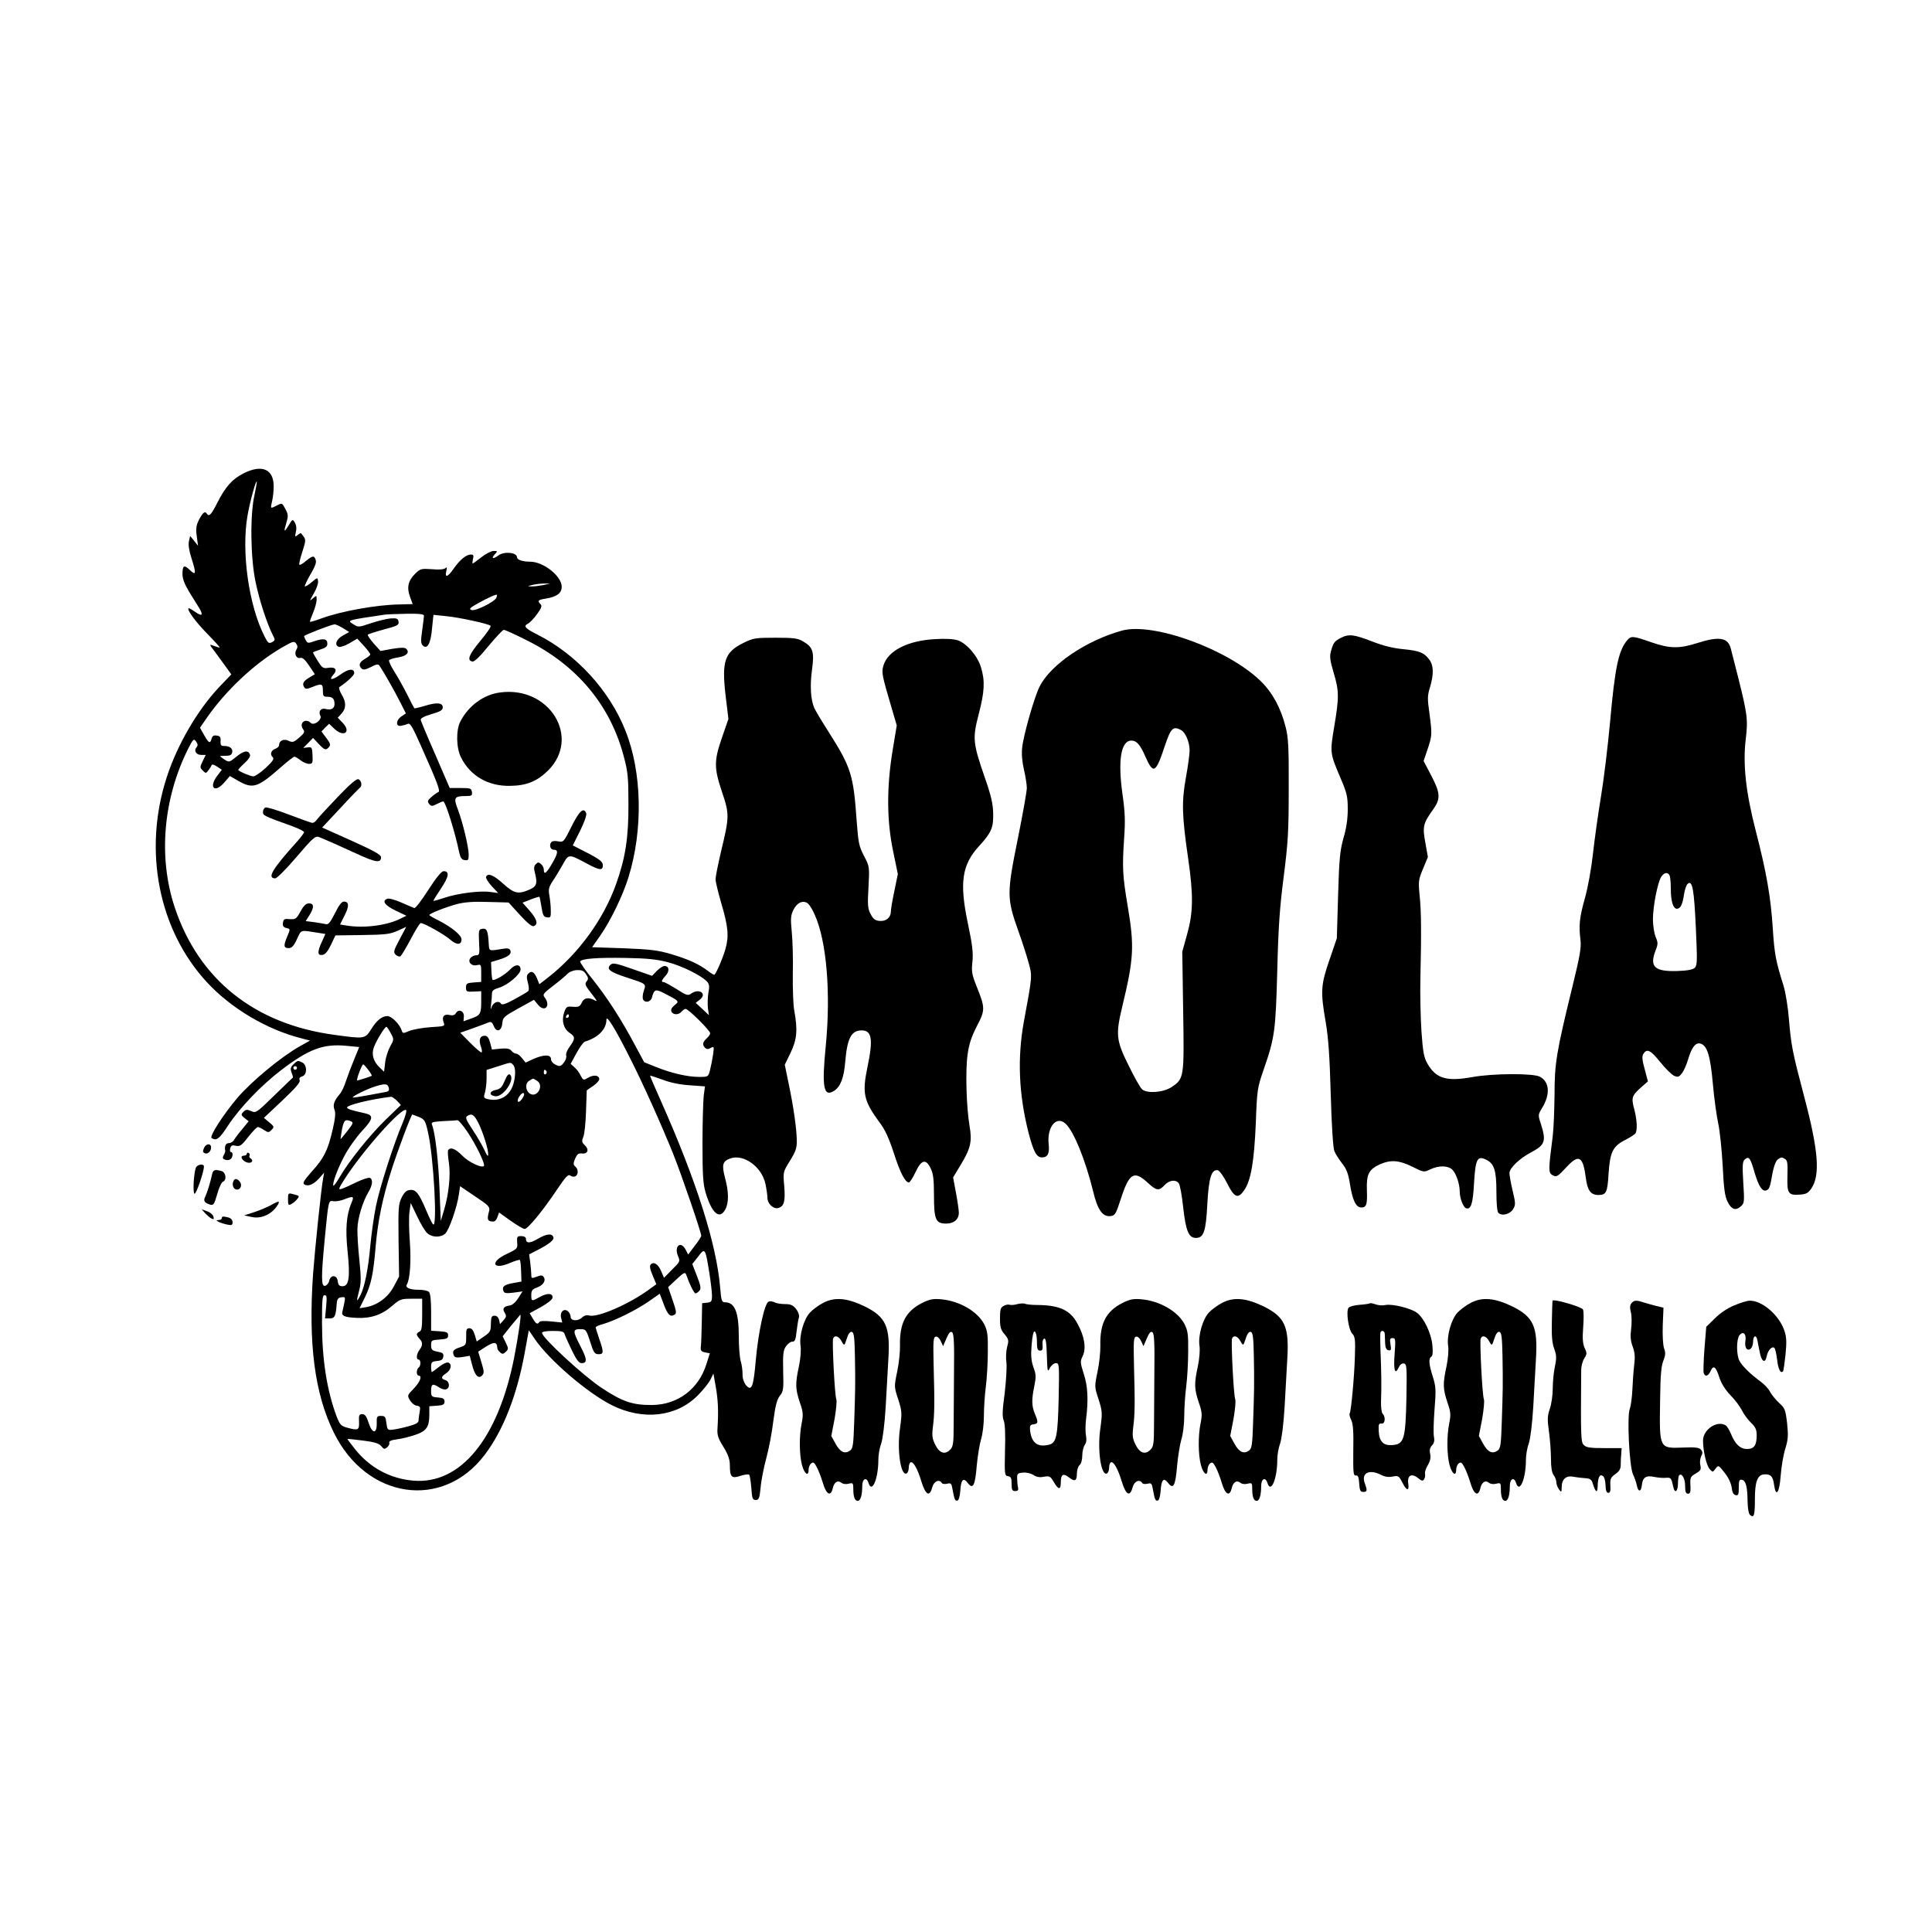
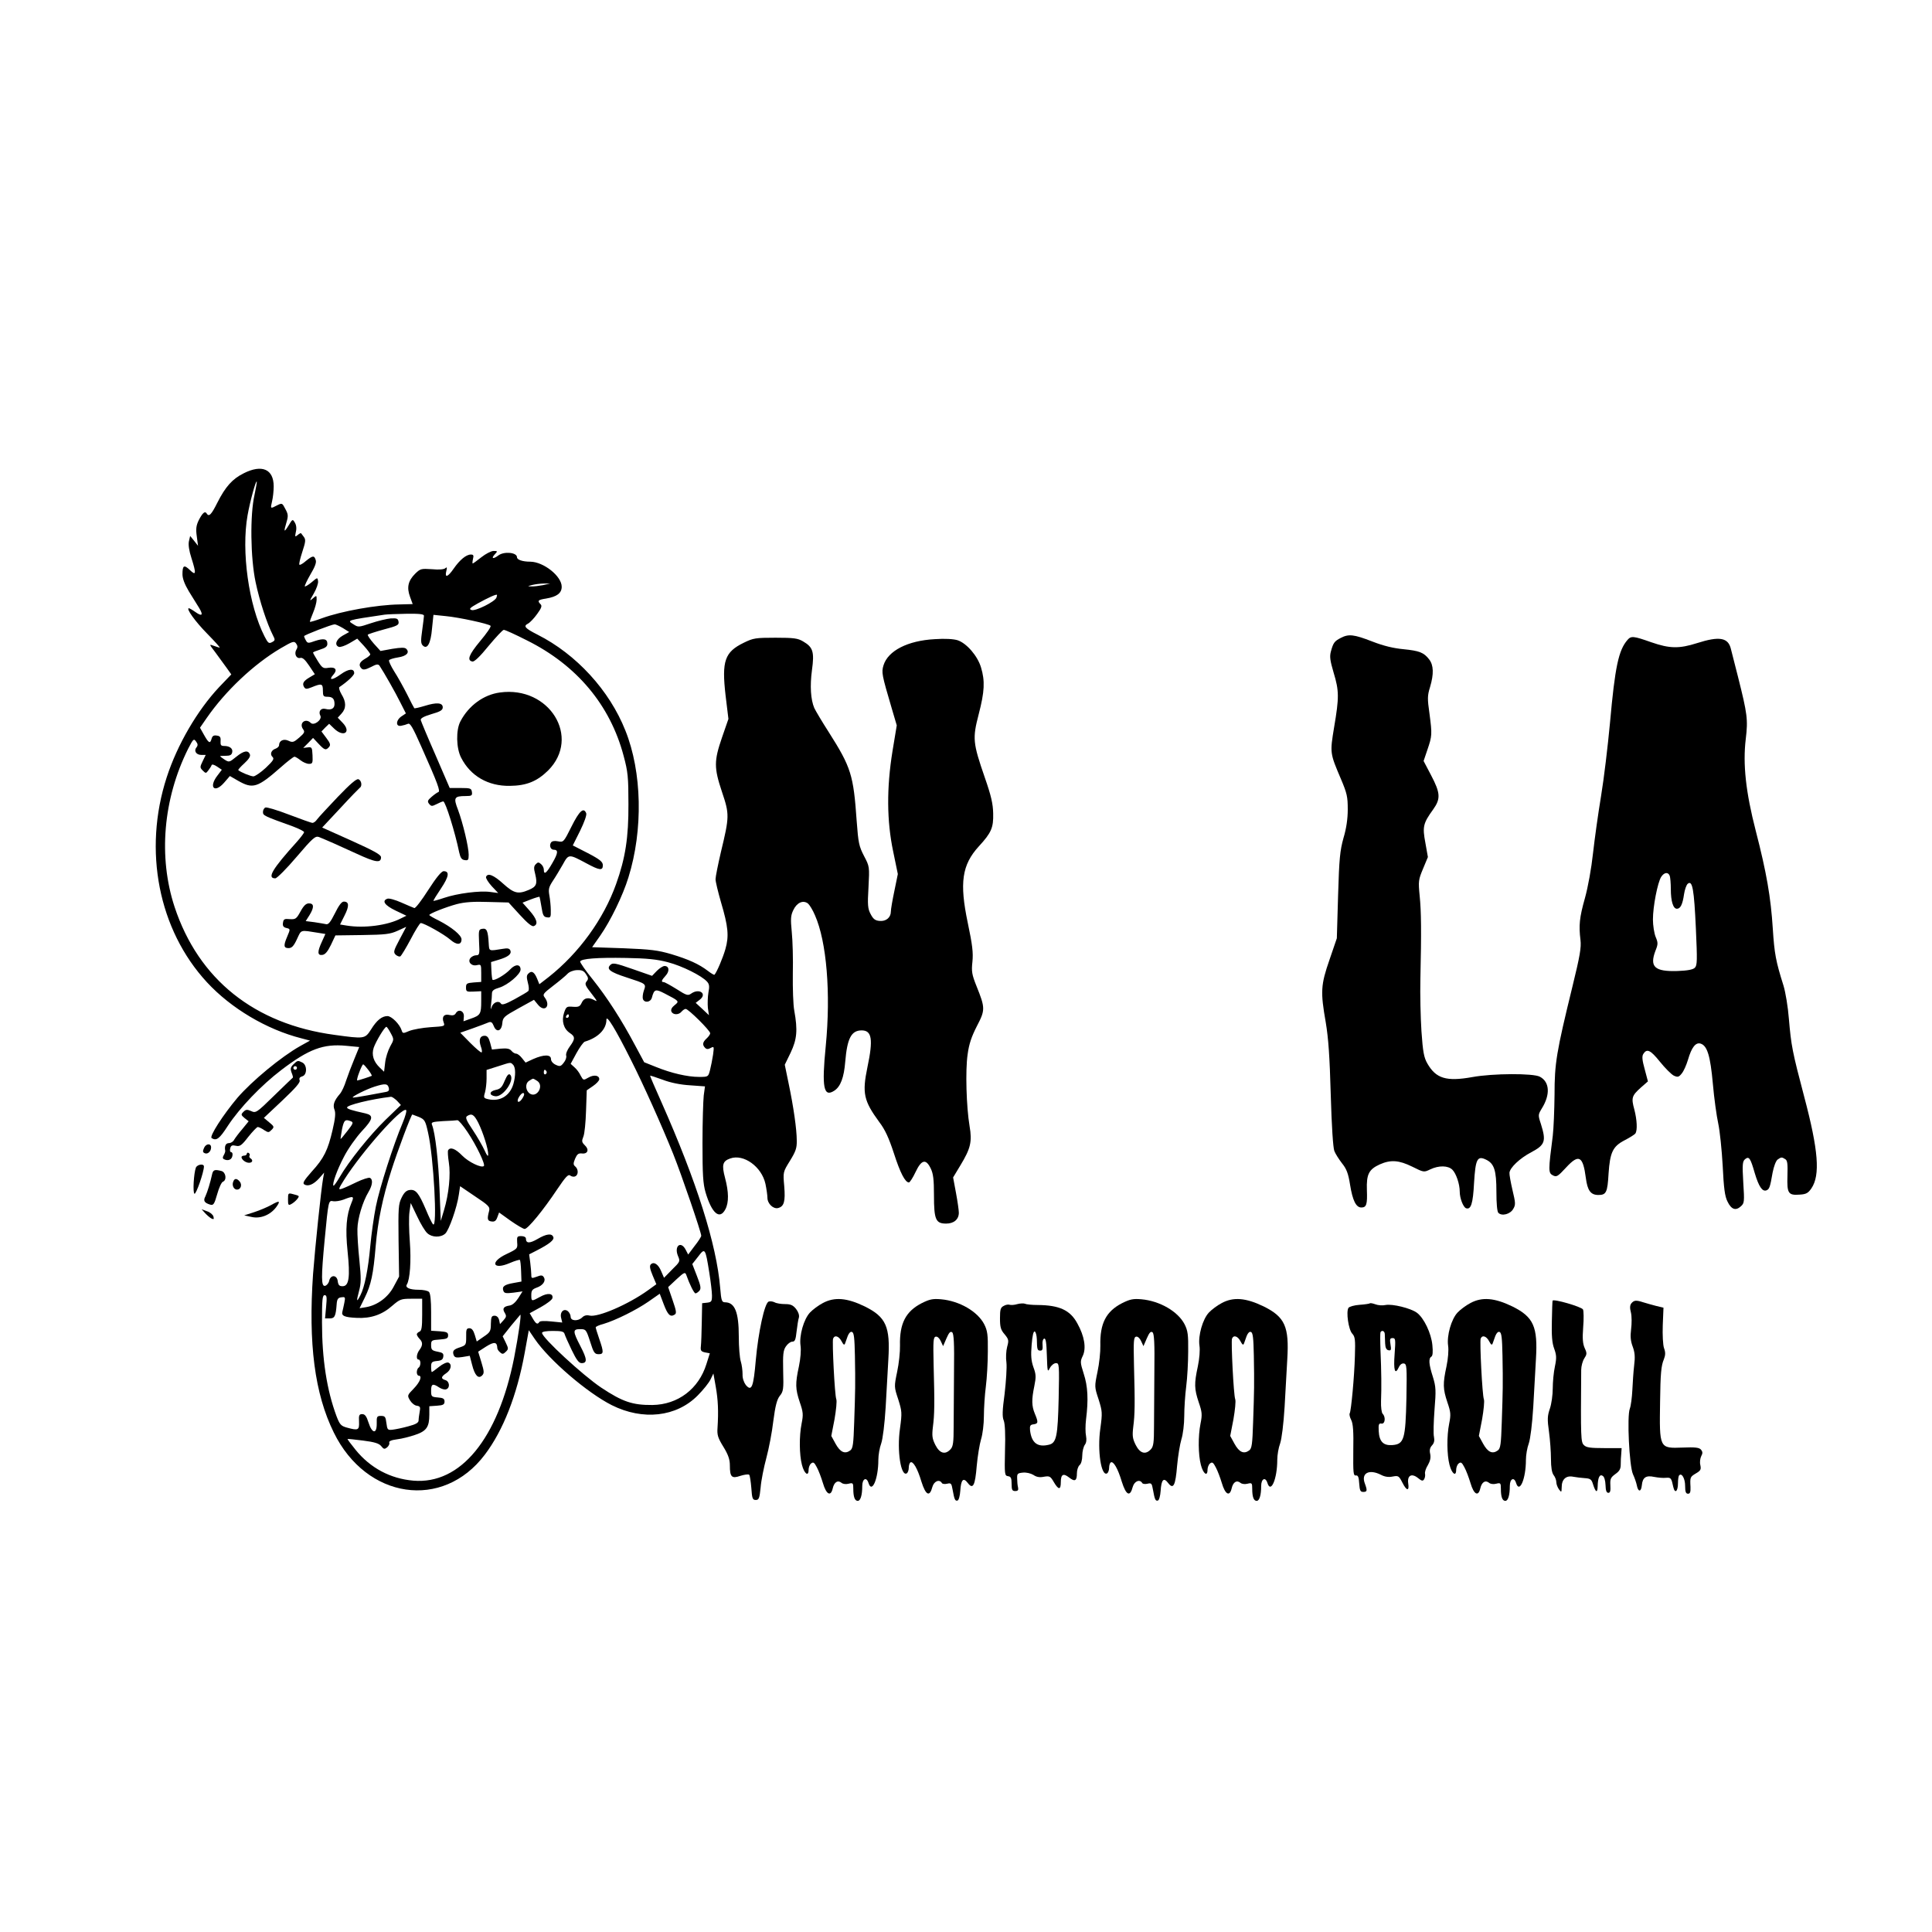
<svg xmlns="http://www.w3.org/2000/svg" version="1.0" width="1080pt" height="1080pt" viewBox="0 0 1080 1080" preserveAspectRatio="xMidYMid meet">
  <g transform="translate(0,1080) scale(0.1,-0.1)" fill="#000000" stroke="none">
    <path d="M1362 8154 c-63 -31 -102 -75 -147 -164 -34 -68 -47 -81 -60 -60 -9 15 -23 3 -44 -38 -14 -29 -17 -48 -11 -90 l7 -53 -22 28 -22 27 -7 -30 c-4 -19 1 -53 14 -93 28 -88 26 -101 -8 -68 -33 32 -42 27 -42 -23 0 -24 12 -56 36 -96 20 -32 46 -74 57 -92 25 -41 17 -50 -21 -23 -17 12 -33 21 -36 21 -18 0 35 -74 102 -142 42 -43 74 -78 70 -78 -4 0 -19 5 -33 10 -27 10 -27 10 9 -37 19 -27 48 -65 62 -85 l27 -38 -68 -71 c-122 -130 -234 -322 -293 -504 -133 -409 -46 -853 225 -1146 135 -146 334 -264 527 -313 l49 -13 -54 -30 c-107 -60 -271 -196 -352 -290 -80 -95 -158 -216 -144 -225 27 -17 44 -4 91 69 66 100 186 226 299 312 154 117 234 147 362 135 l73 -7 -27 -66 c-15 -36 -36 -91 -46 -121 -9 -30 -25 -64 -35 -75 -32 -37 -41 -62 -30 -89 7 -18 4 -49 -11 -113 -26 -112 -48 -158 -117 -233 -43 -49 -52 -64 -41 -71 21 -13 51 -1 83 34 l28 32 -6 -33 c-11 -62 -45 -388 -56 -534 -27 -389 9 -669 116 -886 183 -373 609 -435 844 -124 103 136 180 333 223 569 l23 127 34 -50 c81 -118 293 -300 430 -369 174 -87 361 -66 480 54 31 31 63 71 72 90 l16 33 13 -73 c13 -73 16 -138 10 -231 -3 -39 2 -56 33 -106 27 -44 36 -71 36 -103 0 -66 10 -76 59 -59 23 7 44 10 49 6 4 -4 9 -38 12 -74 4 -59 7 -67 25 -67 17 0 21 9 27 70 3 39 18 113 32 165 14 52 32 145 39 207 11 84 20 119 36 140 20 24 22 37 19 138 -2 93 0 116 15 138 10 15 26 27 36 27 15 0 19 11 24 57 4 32 9 67 13 78 3 13 -3 31 -16 48 -17 21 -30 27 -61 27 -22 0 -49 4 -59 10 -10 5 -25 7 -33 4 -23 -8 -58 -171 -72 -327 -13 -151 -23 -178 -56 -139 -11 15 -19 38 -18 60 0 21 -4 53 -10 72 -6 19 -11 81 -11 138 0 137 -22 191 -76 192 -19 0 -22 8 -28 80 -20 244 -132 596 -329 1040 -36 80 -64 146 -63 147 1 1 33 -9 71 -23 44 -17 101 -28 153 -31 l83 -6 -7 -51 c-3 -28 -7 -148 -7 -266 0 -176 3 -226 17 -275 35 -118 79 -156 111 -95 20 38 19 97 -2 176 -19 72 -14 93 29 108 75 27 176 -46 197 -142 6 -29 11 -64 11 -77 0 -34 33 -65 60 -58 33 9 41 36 34 122 -7 79 -7 79 32 142 32 52 39 71 38 113 0 63 -18 189 -46 322 l-21 102 33 68 c35 74 40 125 20 235 -6 31 -9 124 -8 205 2 82 -1 188 -6 235 -7 73 -6 91 9 122 20 42 55 57 82 36 9 -8 27 -37 39 -66 65 -147 89 -435 60 -731 -23 -232 -12 -288 48 -249 35 23 54 74 61 162 11 131 34 175 92 175 57 0 65 -50 32 -206 -30 -145 -21 -187 66 -306 33 -43 54 -90 82 -175 35 -109 63 -163 84 -163 5 0 22 26 37 58 33 70 58 76 85 20 14 -29 18 -61 18 -150 0 -136 10 -158 68 -158 43 0 71 23 71 61 0 13 -7 63 -16 111 l-16 86 41 68 c57 94 66 132 51 219 -18 108 -24 311 -11 400 8 60 22 100 52 159 47 90 47 101 -2 223 -26 65 -29 82 -23 137 5 50 0 94 -26 217 -47 224 -33 324 62 428 70 76 82 104 80 184 -1 53 -11 98 -47 201 -67 194 -69 218 -34 353 33 127 36 186 13 262 -19 64 -80 135 -131 152 -23 7 -70 10 -127 6 -152 -8 -262 -65 -287 -146 -12 -40 -10 -51 46 -241 l28 -95 -24 -145 c-33 -205 -32 -389 4 -560 l26 -126 -19 -93 c-11 -52 -20 -104 -20 -117 0 -33 -27 -56 -64 -52 -24 2 -35 11 -49 38 -16 30 -18 51 -12 150 6 115 6 116 -25 175 -28 54 -32 73 -41 195 -18 258 -31 300 -156 497 -38 59 -74 120 -81 135 -20 47 -25 123 -13 212 14 102 6 128 -49 160 -30 18 -52 21 -155 21 -111 0 -124 -2 -177 -28 -107 -52 -124 -102 -102 -294 l16 -132 -36 -104 c-45 -131 -45 -169 0 -304 42 -125 42 -137 -6 -336 -16 -69 -30 -138 -30 -152 0 -14 14 -71 30 -127 41 -138 46 -191 25 -264 -14 -49 -48 -129 -61 -143 -2 -2 -18 7 -36 21 -51 39 -109 65 -205 94 -75 22 -115 27 -265 33 l-178 6 45 64 c58 83 127 225 158 326 83 266 76 590 -17 821 -89 225 -275 427 -491 536 -71 36 -81 48 -53 62 11 6 34 30 51 54 24 33 28 45 19 54 -20 20 -14 25 31 32 60 10 87 30 87 66 0 59 -101 139 -175 140 -45 0 -75 11 -75 25 0 27 -72 34 -104 10 -29 -22 -42 -18 -21 5 18 19 17 20 -6 20 -13 0 -44 -16 -68 -35 -24 -19 -46 -35 -48 -35 -3 0 -2 11 1 25 5 20 3 25 -12 25 -26 0 -62 -30 -96 -79 -33 -48 -51 -53 -41 -13 5 20 4 24 -5 16 -7 -7 -35 -10 -75 -6 -61 4 -65 3 -94 -25 -40 -40 -48 -77 -29 -129 l15 -41 -76 -2 c-125 -2 -321 -37 -431 -77 -35 -13 -66 -22 -67 -20 -2 2 6 24 17 50 11 26 20 59 20 73 0 26 0 26 -22 7 -19 -17 -18 -13 6 28 15 26 26 57 24 69 -3 22 -3 22 -36 -6 -18 -15 -35 -25 -38 -23 -2 3 12 33 31 66 25 42 35 67 30 81 -8 27 -17 26 -55 -5 -17 -15 -33 -24 -36 -21 -4 3 4 35 16 72 18 55 20 68 9 83 -7 9 -15 19 -16 21 -1 2 -10 -2 -19 -10 -15 -12 -16 -11 -10 18 5 20 2 39 -6 52 -12 20 -13 20 -35 -17 -26 -42 -28 -37 -11 20 10 34 9 44 -7 73 -17 33 -18 34 -46 20 -38 -20 -38 -20 -28 23 5 20 9 58 9 83 0 96 -65 125 -168 73z m61 -119 c-26 -113 -23 -354 6 -490 22 -105 64 -232 96 -295 14 -27 14 -30 -5 -40 -17 -9 -22 -5 -41 32 -89 174 -131 477 -95 678 14 79 46 194 51 188 2 -2 -4 -35 -12 -73z m1612 -506 c-22 -4 -51 -8 -65 -7 -23 0 -22 1 5 8 17 4 46 8 65 8 l35 0 -40 -9z m-260 -70 c-9 -23 -118 -77 -139 -69 -16 5 -10 12 35 37 58 32 102 52 107 48 1 -1 0 -8 -3 -16z m-405 -101 c0 -7 -5 -44 -10 -82 -8 -56 -8 -73 3 -84 25 -25 45 10 52 94 l8 77 68 -7 c75 -7 240 -43 251 -54 5 -5 -22 -43 -58 -86 -64 -77 -75 -108 -43 -114 11 -2 44 30 90 87 41 49 79 90 85 90 6 1 65 -26 130 -59 279 -139 465 -362 540 -645 24 -89 27 -119 27 -270 1 -186 -17 -302 -69 -447 -70 -196 -207 -385 -376 -519 l-53 -41 -12 30 c-16 39 -31 48 -49 30 -11 -10 -11 -21 -3 -52 6 -21 7 -42 2 -46 -4 -5 -39 -25 -77 -46 -50 -27 -70 -34 -76 -24 -12 19 -43 7 -52 -20 -5 -18 -6 -13 -3 15 3 22 5 49 5 61 0 16 10 24 41 33 47 14 119 75 119 101 0 31 -29 32 -58 1 -28 -30 -90 -66 -99 -58 -2 3 -5 26 -6 52 l-2 47 43 13 c53 16 73 32 65 52 -5 11 -15 14 -42 9 -80 -13 -76 -14 -79 29 -4 72 -11 87 -35 83 -21 -3 -22 -7 -19 -75 4 -67 2 -73 -16 -73 -11 0 -25 -7 -32 -15 -18 -22 6 -48 37 -40 22 5 23 3 23 -44 l0 -50 -42 -3 c-38 -3 -43 -6 -43 -28 0 -23 3 -25 43 -23 l42 2 0 -57 c0 -70 -5 -78 -57 -96 l-42 -15 2 27 c2 31 -30 44 -45 18 -6 -11 -17 -14 -35 -10 -30 8 -45 -10 -33 -41 8 -22 6 -22 -73 -27 -45 -3 -99 -13 -119 -21 -35 -15 -37 -15 -43 4 -11 34 -56 79 -79 79 -31 0 -60 -23 -92 -75 -34 -53 -37 -53 -204 -30 -447 60 -760 310 -894 715 -92 279 -64 605 76 885 28 54 31 58 44 40 10 -13 11 -22 3 -32 -17 -19 -3 -43 26 -43 l25 0 -17 -35 c-16 -33 -16 -36 1 -53 16 -16 18 -16 31 2 8 10 16 23 18 29 2 6 15 2 30 -8 l27 -18 -25 -33 c-50 -65 -16 -101 38 -39 l32 37 45 -26 c84 -48 109 -40 241 76 36 32 70 58 75 58 5 0 20 -9 34 -20 14 -11 35 -20 47 -20 20 0 22 4 20 48 -2 44 -4 47 -27 44 l-25 -3 28 28 27 28 31 -33 c34 -36 41 -38 59 -17 9 11 6 21 -16 50 l-27 36 21 22 22 21 28 -27 c53 -51 98 -20 47 33 l-27 28 21 23 c27 29 27 65 0 108 -11 19 -16 37 -12 40 46 31 83 66 83 78 0 28 -32 25 -76 -7 -47 -34 -70 -34 -40 -1 24 27 11 44 -28 38 -29 -5 -35 -1 -59 37 -15 24 -27 45 -27 48 0 3 18 10 40 17 29 9 40 17 40 32 0 28 -20 32 -69 16 -38 -14 -42 -13 -51 3 -6 10 -10 21 -10 24 0 6 155 66 171 66 6 0 27 -10 46 -21 l35 -22 -36 -20 c-37 -21 -48 -53 -22 -63 8 -3 35 6 59 20 l44 26 37 -40 c20 -22 36 -44 36 -48 0 -4 -13 -16 -30 -25 -32 -19 -37 -36 -19 -54 9 -9 22 -7 52 8 32 17 41 18 49 7 24 -36 89 -150 116 -205 l31 -61 -24 -16 c-33 -22 -34 -60 -2 -53 12 2 29 7 38 11 12 5 27 -21 73 -125 95 -213 109 -253 96 -257 -6 -2 -23 -14 -38 -27 -22 -19 -24 -25 -13 -39 12 -14 16 -14 42 -1 15 8 32 15 37 15 12 0 66 -172 89 -285 7 -31 14 -41 31 -43 19 -3 22 1 22 30 0 42 -32 177 -60 252 -26 67 -21 76 43 76 34 0 38 3 35 23 -3 20 -8 22 -63 22 l-61 0 -79 183 c-44 100 -81 189 -83 197 -2 9 16 20 60 33 49 14 63 22 63 38 0 26 -34 29 -101 8 -30 -9 -56 -15 -58 -13 -2 2 -21 38 -41 79 -21 41 -53 99 -72 128 -18 29 -31 57 -28 61 2 5 25 12 50 16 47 7 67 27 46 48 -8 8 -28 8 -78 0 l-66 -12 -38 42 c-20 23 -35 45 -33 49 2 3 42 16 89 29 76 20 86 25 83 43 -3 18 -9 21 -44 19 -22 -2 -72 -14 -111 -27 -68 -23 -71 -23 -97 -6 -37 23 -42 22 174 54 14 2 69 4 123 5 72 1 97 -2 97 -11z m-713 -189 c-14 -23 -1 -52 21 -47 13 4 27 -9 50 -43 l32 -48 -30 -18 c-34 -20 -42 -34 -30 -54 8 -12 14 -12 42 -1 56 23 63 21 63 -18 0 -31 3 -35 25 -35 29 0 40 -11 40 -41 0 -25 -19 -35 -50 -27 -26 7 -42 -14 -29 -38 11 -22 -36 -58 -54 -40 -29 29 -67 -1 -43 -35 11 -15 9 -21 -21 -47 -30 -26 -37 -29 -60 -18 -27 13 -53 1 -53 -25 0 -7 -9 -15 -19 -19 -25 -8 -34 -32 -17 -47 10 -10 3 -21 -38 -60 -28 -26 -59 -47 -69 -48 -15 0 -72 23 -85 35 -2 2 13 19 34 38 25 23 35 39 31 50 -10 25 -34 21 -77 -14 -38 -31 -40 -31 -65 -15 -14 9 -25 18 -25 19 0 1 15 2 32 2 24 0 33 5 36 19 5 21 -13 36 -45 36 -18 0 -21 5 -20 27 2 22 -3 29 -21 31 -17 3 -25 -2 -29 -17 -8 -30 -16 -26 -42 20 l-23 41 38 55 c104 150 262 300 413 389 67 39 75 42 86 27 9 -12 10 -22 2 -34z m2077 -1748 c80 -21 188 -75 218 -108 13 -14 15 -27 8 -62 -4 -24 -5 -62 -3 -85 l6 -41 -37 35 -37 34 22 17 c44 33 -1 67 -47 35 -18 -13 -26 -11 -82 25 -34 21 -66 39 -72 39 -16 0 -12 11 11 36 23 25 20 54 -6 54 -9 0 -28 -12 -43 -27 l-27 -28 -109 38 c-97 34 -111 36 -124 23 -24 -23 -2 -40 91 -70 110 -36 110 -35 96 -74 -6 -18 -8 -39 -5 -47 9 -23 43 -18 50 8 13 48 20 50 72 23 81 -42 83 -43 55 -65 -15 -12 -22 -24 -18 -35 8 -20 41 -21 57 -1 7 8 17 15 23 15 15 0 137 -121 137 -136 0 -6 -9 -19 -20 -29 -23 -21 -25 -36 -8 -53 8 -8 17 -8 31 0 19 10 19 8 13 -38 -4 -27 -12 -66 -17 -86 -10 -38 -10 -38 -62 -38 -64 0 -155 21 -241 56 l-65 26 -50 93 c-78 147 -158 270 -237 369 -41 50 -72 96 -71 101 6 16 93 23 257 20 118 -2 174 -8 234 -24z m-458 -67 c13 -19 14 -27 4 -39 -13 -16 -10 -23 34 -79 25 -32 26 -37 9 -27 -34 18 -59 13 -71 -14 -10 -22 -18 -25 -49 -23 -35 3 -38 1 -50 -34 -15 -46 -2 -90 33 -113 30 -20 30 -33 -1 -75 -14 -19 -23 -41 -20 -51 3 -9 -3 -27 -14 -40 -16 -21 -22 -22 -45 -11 -15 7 -26 20 -26 32 0 26 -40 26 -99 0 l-43 -20 -20 25 c-11 14 -25 25 -33 25 -7 0 -19 7 -26 16 -10 12 -25 15 -61 12 l-48 -5 -10 38 c-8 29 -16 39 -31 39 -26 0 -34 -22 -21 -60 6 -16 8 -31 4 -33 -4 -2 -32 22 -63 53 l-56 57 71 25 c39 14 79 29 88 33 13 5 20 0 28 -20 15 -39 44 -30 48 15 3 33 9 38 90 83 l87 48 22 -27 c37 -46 74 -8 38 40 -13 17 -9 22 48 66 34 26 70 56 79 66 10 11 32 20 53 21 28 1 39 -4 51 -23z m-96 -234 c0 -5 -5 -10 -11 -10 -5 0 -7 5 -4 10 3 6 8 10 11 10 2 0 4 -4 4 -10z m346 -243 c70 -138 173 -368 237 -527 47 -117 157 -439 157 -458 0 -5 -16 -31 -37 -57 l-36 -48 -14 27 c-27 52 -66 21 -43 -35 13 -30 12 -32 -33 -76 l-45 -46 -16 37 c-16 39 -41 55 -58 38 -8 -8 -5 -25 10 -61 l21 -50 -47 -34 c-110 -79 -281 -153 -327 -141 -16 4 -30 0 -40 -10 -23 -23 -65 -21 -65 3 0 10 -7 24 -15 31 -23 19 -47 -5 -38 -38 l6 -25 -61 6 c-36 4 -64 3 -67 -3 -10 -16 -19 -11 -37 20 l-17 29 62 34 c34 19 63 41 65 50 6 28 -27 31 -68 8 -49 -27 -50 -27 -50 10 0 24 5 32 30 41 35 12 53 38 40 58 -7 12 -15 13 -40 3 -28 -10 -30 -10 -30 11 0 13 -3 44 -6 69 l-6 45 43 22 c70 36 99 59 92 75 -8 22 -39 18 -88 -11 -45 -26 -65 -25 -65 2 0 8 -10 14 -26 14 -23 0 -25 -3 -23 -35 3 -34 2 -36 -59 -65 -96 -45 -78 -92 19 -50 28 12 53 19 55 17 3 -3 6 -31 7 -63 l2 -58 -44 -8 c-52 -9 -66 -20 -57 -44 5 -14 15 -15 57 -10 l50 7 -24 -38 c-15 -23 -33 -39 -48 -41 -34 -5 -42 -17 -28 -40 11 -18 10 -24 -6 -42 l-20 -22 -5 24 c-4 14 -13 23 -25 23 -17 0 -20 -7 -21 -45 0 -41 -4 -48 -40 -72 l-39 -27 -11 37 c-8 26 -17 37 -30 37 -16 0 -19 -7 -18 -47 0 -45 -1 -48 -33 -59 -38 -12 -45 -21 -37 -44 6 -14 15 -16 48 -11 l42 7 13 -50 c15 -60 35 -81 56 -60 12 12 12 22 -4 74 l-18 59 45 29 c45 28 61 26 62 -9 0 -6 7 -17 16 -24 12 -11 18 -10 31 3 16 15 16 19 0 52 l-17 35 46 58 c26 31 49 59 52 62 8 9 -9 -111 -34 -240 -90 -454 -300 -709 -563 -687 -129 11 -241 71 -323 172 -26 32 -47 60 -45 61 1 1 40 -3 87 -9 64 -8 89 -16 101 -31 14 -18 19 -18 33 -7 9 8 15 20 12 26 -3 9 12 15 43 19 27 3 73 15 102 25 63 21 79 44 79 113 l0 47 43 3 c34 2 42 7 42 23 0 16 -8 21 -37 23 -36 3 -38 5 -38 38 0 38 9 42 45 18 14 -9 32 -14 40 -10 22 8 18 44 -5 51 -27 8 -25 19 5 39 27 18 33 51 11 59 -8 3 -31 -7 -52 -24 -20 -16 -38 -29 -40 -29 -2 0 -4 13 -4 29 0 26 4 30 33 33 24 2 33 8 35 24 3 18 -4 23 -32 28 -31 6 -36 11 -36 36 0 27 2 29 48 32 39 3 47 6 47 23 0 17 -8 20 -47 23 l-48 3 0 103 c0 66 -4 106 -12 114 -7 7 -32 12 -57 12 -51 0 -77 12 -67 29 18 28 25 133 17 240 -5 64 -6 139 -2 166 l7 50 36 -75 c19 -41 45 -84 57 -94 26 -24 75 -25 100 -2 21 19 66 147 76 218 l7 47 84 -57 c77 -51 84 -59 78 -82 -12 -45 -9 -55 13 -58 17 -3 26 3 33 23 l10 27 64 -46 c36 -25 71 -46 79 -46 18 0 104 105 182 222 46 68 61 85 72 77 7 -6 20 -9 28 -5 19 7 19 40 1 55 -12 10 -12 17 -1 44 11 25 18 31 38 29 33 -4 42 22 16 46 -17 17 -18 23 -8 48 7 16 13 81 15 144 l4 115 35 24 c19 13 35 30 35 38 0 22 -30 27 -61 9 -28 -16 -28 -16 -43 11 -7 16 -23 37 -35 47 l-21 19 32 59 c18 33 39 62 47 65 74 22 121 69 121 123 0 30 51 -53 136 -223z m-1342 148 c19 -35 19 -36 -3 -75 -12 -22 -25 -62 -28 -90 l-6 -51 -23 22 c-36 34 -48 72 -35 112 12 35 61 117 71 117 3 0 14 -16 24 -35z m684 -177 c15 -15 15 -61 2 -107 -19 -66 -74 -100 -139 -86 -27 6 -29 8 -20 38 5 18 9 53 9 79 l0 47 63 20 c75 24 70 24 85 9z m-809 -29 c13 -17 21 -31 19 -33 -7 -4 -75 -26 -81 -26 -3 0 1 20 11 45 9 25 19 45 22 45 4 0 16 -14 29 -31z m996 -8 c3 -5 1 -12 -5 -16 -5 -3 -10 1 -10 9 0 18 6 21 15 7z m-51 -54 c38 -27 -2 -95 -41 -71 -25 16 -29 55 -7 71 10 7 21 13 24 13 3 0 14 -6 24 -13z m-831 -37 c4 -15 0 -21 -16 -24 -12 -2 -58 -11 -102 -19 -44 -8 -82 -14 -83 -12 -6 5 78 47 123 61 57 18 72 17 78 -6z m757 -38 c0 -5 -6 -17 -14 -28 -19 -25 -31 -12 -14 15 13 21 28 28 28 13z m-711 -35 l22 -24 -87 -84 c-86 -84 -204 -230 -257 -322 -16 -27 -30 -47 -33 -45 -8 9 20 88 59 162 23 45 67 107 100 143 63 67 67 88 20 99 -77 17 -103 25 -103 33 0 14 136 47 246 60 6 0 20 -10 33 -22z m31 -126 c-49 -115 -128 -360 -149 -466 -11 -55 -25 -154 -31 -220 -12 -132 -32 -230 -55 -275 -22 -43 -24 -37 -8 23 12 44 12 71 2 172 -7 66 -12 145 -11 175 1 58 29 152 62 207 23 39 26 71 7 79 -7 2 -40 -8 -73 -24 -32 -16 -70 -33 -82 -37 -22 -7 -22 -4 13 52 100 157 319 404 345 388 5 -3 -4 -36 -20 -74z m92 35 c32 -14 36 -20 51 -88 31 -135 53 -538 28 -512 -6 5 -24 43 -41 84 -39 91 -56 112 -89 108 -19 -2 -32 -14 -46 -43 -18 -37 -19 -57 -17 -241 l3 -200 -29 -54 c-31 -61 -92 -106 -155 -117 l-37 -6 29 59 c35 71 48 130 61 287 12 141 39 272 87 422 34 108 112 315 118 315 1 0 18 -7 37 -14z m332 -33 c27 -55 56 -147 55 -177 0 -14 -7 -6 -20 23 -11 24 -40 75 -66 114 -37 55 -43 71 -32 78 26 17 39 9 63 -38z m-712 9 c15 -6 12 -13 -20 -54 -20 -26 -37 -46 -38 -45 -1 1 3 26 8 55 11 51 17 57 50 44z m652 -61 c49 -73 100 -180 91 -189 -13 -13 -86 22 -121 58 -38 39 -67 50 -79 30 -3 -5 -1 -36 4 -68 11 -68 0 -177 -27 -267 l-18 -60 -7 175 c-6 159 -24 318 -42 362 -6 15 2 17 62 21 37 1 73 4 80 5 6 1 32 -29 57 -67z m-649 -394 c-29 -69 -35 -147 -22 -272 15 -144 8 -195 -28 -195 -18 0 -24 6 -27 28 -4 36 -40 38 -48 2 -3 -14 -14 -26 -23 -28 -22 -4 -22 49 -2 259 21 218 21 220 48 214 12 -2 38 2 57 9 56 22 61 20 45 -17z m2000 -391 c8 -50 15 -108 15 -128 0 -33 -3 -37 -27 -40 l-28 -3 -2 -105 c-1 -58 -3 -118 -5 -135 -3 -25 1 -30 23 -35 l27 -5 -19 -60 c-43 -139 -159 -227 -302 -229 -111 -1 -167 18 -286 97 -102 68 -331 279 -331 306 0 7 23 11 60 11 49 0 62 -3 66 -17 3 -10 21 -51 40 -90 26 -54 40 -73 55 -73 33 0 31 23 -6 94 -44 85 -44 96 -2 96 32 0 34 -2 56 -70 19 -61 25 -70 47 -70 29 0 30 10 4 85 -11 32 -20 61 -20 65 0 4 19 13 43 19 70 21 184 78 252 125 l63 44 22 -58 c23 -61 37 -74 61 -59 12 7 10 20 -11 81 l-25 73 47 44 c42 39 48 41 54 25 19 -54 44 -104 52 -104 5 0 15 7 22 15 10 12 7 28 -14 82 l-26 67 33 42 c38 50 40 48 62 -90z m-2142 -191 l-6 -65 26 0 c28 0 34 12 39 80 2 28 8 36 26 38 22 3 23 1 17 -30 -3 -18 -9 -40 -11 -50 -7 -24 13 -32 81 -35 78 -4 142 18 198 68 42 36 49 39 106 39 l61 0 0 -89 c0 -70 -3 -90 -15 -95 -8 -3 -15 -10 -15 -15 0 -5 7 -16 15 -25 19 -18 19 -37 0 -62 -17 -22 -20 -54 -5 -54 6 0 10 -9 10 -19 0 -11 -4 -23 -10 -26 -5 -3 -10 -15 -10 -26 0 -10 5 -19 10 -19 22 0 8 -36 -27 -72 -37 -38 -37 -39 -21 -66 9 -15 26 -29 38 -30 19 -3 21 -8 16 -34 -3 -17 -6 -38 -6 -48 0 -13 -15 -22 -57 -33 -32 -9 -71 -17 -88 -19 -28 -3 -30 -1 -35 37 -4 35 -8 40 -30 40 -23 0 -25 -4 -24 -42 1 -61 -26 -58 -46 5 -11 35 -20 47 -35 47 -17 0 -20 -6 -18 -42 2 -48 -4 -51 -69 -33 -32 9 -39 17 -57 64 -54 145 -81 318 -81 524 0 127 2 152 15 152 12 0 13 -12 8 -65z" />
    <path d="M2795 6929 c-91 -12 -175 -73 -221 -161 -26 -48 -24 -151 4 -204 52 -102 151 -159 272 -157 93 1 152 25 214 86 185 185 7 474 -269 436z" />
    <path d="M1887 6344 c-56 -59 -108 -115 -115 -125 -7 -11 -19 -19 -25 -19 -7 0 -65 21 -131 46 -65 25 -125 43 -132 40 -8 -3 -14 -14 -14 -25 0 -20 4 -22 168 -81 34 -13 62 -27 62 -32 0 -4 -17 -27 -38 -51 -141 -156 -171 -207 -123 -207 9 0 63 54 119 120 91 107 105 118 125 111 51 -21 108 -46 210 -93 108 -50 137 -54 137 -20 0 14 -38 35 -164 92 l-165 74 101 108 c55 60 105 111 109 114 15 9 10 41 -7 48 -11 4 -45 -25 -117 -100z" />
    <path d="M3195 6180 c-44 -88 -45 -89 -76 -83 -20 4 -34 1 -39 -7 -11 -17 -2 -40 15 -40 27 0 25 -19 -7 -74 -33 -58 -48 -69 -48 -37 0 10 -7 24 -16 31 -12 11 -18 11 -29 -1 -11 -11 -12 -22 -3 -56 13 -54 7 -70 -37 -88 -59 -25 -82 -19 -142 35 -54 49 -87 62 -96 38 -2 -7 12 -30 32 -52 l36 -38 -45 6 c-58 8 -183 -8 -257 -33 -32 -11 -59 -18 -60 -17 -2 1 17 32 42 69 45 67 49 97 15 97 -12 0 -41 -35 -86 -105 -37 -58 -72 -104 -78 -101 -6 2 -39 16 -73 31 -34 15 -69 25 -78 21 -32 -12 -14 -37 46 -66 l61 -29 -31 -15 c-74 -39 -205 -56 -303 -40 l-37 6 25 50 c27 53 26 78 -4 78 -12 0 -28 -21 -50 -66 -25 -50 -37 -64 -50 -60 -9 2 -39 7 -65 11 l-48 6 21 33 c27 44 26 66 -3 66 -16 0 -29 -12 -47 -45 -23 -42 -28 -45 -60 -43 -30 3 -35 0 -38 -20 -3 -17 2 -25 17 -29 25 -6 25 -5 6 -50 -21 -49 -19 -63 8 -63 18 0 29 11 47 50 26 55 15 52 122 35 l37 -6 -19 -42 c-27 -58 -26 -79 2 -75 16 2 30 19 48 56 l25 53 150 2 c131 2 156 5 198 24 l48 22 -37 -70 c-34 -64 -36 -72 -22 -86 9 -8 21 -12 26 -9 6 4 32 47 58 96 26 50 51 90 56 90 19 0 129 -62 163 -91 37 -33 65 -33 65 0 0 23 -55 68 -127 105 -29 14 -53 28 -53 31 0 8 94 45 154 61 42 11 94 15 174 12 l115 -3 63 -69 c43 -47 68 -67 78 -63 26 10 18 39 -24 87 l-39 44 46 18 c26 10 48 16 49 15 1 -1 6 -27 11 -57 7 -46 12 -56 31 -58 20 -3 22 1 21 40 0 24 -4 61 -8 83 -6 34 -3 46 19 80 15 22 40 64 56 92 33 60 33 60 132 7 74 -40 92 -42 92 -11 0 19 -15 32 -84 68 l-84 43 41 82 c23 47 38 88 34 98 -14 35 -38 14 -82 -74z" />
    <path d="M2821 4758 c-15 -37 -25 -46 -51 -51 -36 -8 -37 -30 -2 -35 44 -7 112 92 84 120 -8 8 -17 -1 -31 -34z" />
-     <path d="M6272 7275 c-199 -55 -398 -189 -460 -312 -29 -55 -92 -276 -98 -343 -4 -34 0 -80 10 -123 9 -38 16 -84 16 -102 0 -19 -23 -148 -51 -287 -61 -301 -61 -330 2 -508 23 -63 49 -145 59 -182 21 -74 21 -73 -26 -326 -38 -208 -29 -409 26 -626 28 -105 44 -136 75 -136 32 0 43 23 37 75 -10 96 44 161 95 113 46 -43 110 -201 153 -375 25 -106 53 -146 98 -141 25 3 30 11 57 95 47 145 74 162 149 93 51 -47 64 -49 96 -15 26 28 61 33 79 11 7 -8 18 -68 25 -135 15 -133 31 -171 71 -171 44 0 56 35 64 189 8 147 23 196 59 189 9 -2 33 -35 52 -73 40 -81 61 -89 96 -37 37 54 55 161 64 373 7 189 9 199 44 300 62 179 67 216 76 554 6 245 14 355 36 525 24 189 28 249 28 490 1 231 -2 286 -17 345 -27 107 -73 192 -138 256 -181 178 -601 332 -777 284z m330 -556 c25 -13 48 -68 48 -114 0 -20 -9 -89 -21 -153 -24 -134 -22 -211 13 -452 30 -207 28 -302 -6 -423 l-27 -97 5 -332 c6 -373 5 -378 -65 -425 -46 -30 -135 -37 -164 -13 -10 8 -44 68 -76 134 -70 140 -73 173 -35 331 64 266 68 335 30 559 -29 173 -31 215 -20 381 7 96 5 145 -9 244 -27 191 -9 301 50 301 29 0 49 -23 79 -92 43 -97 57 -90 106 58 35 104 47 117 92 93z" />
    <path d="M7495 7234 c-35 -18 -42 -27 -55 -75 -8 -29 -5 -51 15 -119 31 -102 31 -139 3 -304 -24 -146 -24 -145 38 -291 34 -80 38 -99 38 -170 0 -53 -8 -107 -24 -160 -19 -69 -24 -113 -30 -320 l-7 -240 -41 -120 c-49 -141 -51 -179 -21 -350 15 -90 22 -191 28 -405 5 -176 13 -296 20 -314 6 -16 26 -47 43 -69 25 -31 35 -56 45 -120 14 -87 33 -127 63 -127 29 0 34 18 31 98 -3 88 11 115 72 143 61 27 107 24 182 -13 64 -32 65 -32 100 -15 48 23 100 22 124 -2 21 -21 41 -80 41 -122 0 -37 19 -86 35 -93 28 -10 39 26 45 141 8 133 18 154 66 131 47 -22 59 -60 59 -180 0 -66 4 -111 11 -118 20 -20 67 -7 83 22 14 23 13 34 -4 105 -10 43 -18 87 -17 97 2 28 57 81 122 115 77 41 84 61 54 157 -17 51 -16 53 5 88 48 77 44 148 -11 177 -36 20 -264 19 -378 -2 -145 -26 -203 -8 -251 76 -19 33 -25 64 -33 180 -5 77 -8 208 -6 290 6 269 5 379 -4 467 -8 82 -7 90 19 152 l27 65 -14 79 c-17 91 -13 109 44 188 42 59 40 91 -12 190 l-42 80 21 62 c27 79 27 87 12 202 -12 84 -12 101 3 149 22 74 20 123 -5 155 -30 39 -55 48 -144 57 -54 5 -110 18 -174 43 -103 40 -132 43 -176 20z" />
    <path d="M9098 7223 c-50 -57 -70 -150 -98 -463 -12 -129 -34 -314 -50 -410 -16 -96 -36 -240 -45 -320 -9 -84 -28 -189 -45 -250 -31 -110 -35 -153 -25 -235 5 -41 -3 -89 -45 -260 -90 -368 -100 -429 -100 -604 -1 -86 -5 -190 -10 -231 -25 -193 -25 -207 0 -220 21 -11 27 -8 75 44 71 77 94 64 110 -59 9 -70 27 -95 70 -95 44 0 51 14 57 120 8 119 24 152 90 186 29 15 56 32 60 38 12 18 9 76 -6 134 -18 65 -14 77 36 122 l40 35 -18 68 c-14 50 -16 72 -8 85 20 32 40 23 93 -43 29 -36 64 -71 78 -78 22 -10 28 -8 44 12 11 13 26 47 35 77 20 69 43 99 71 90 37 -12 54 -69 68 -224 7 -81 21 -181 30 -222 9 -41 20 -148 25 -237 6 -125 12 -171 27 -200 21 -44 46 -53 75 -26 19 17 20 25 13 134 -6 100 -4 117 10 129 22 18 30 7 54 -77 23 -77 43 -106 66 -97 16 7 20 17 34 99 7 35 18 65 28 73 20 14 23 15 43 2 12 -7 14 -27 12 -93 -3 -98 4 -110 69 -105 36 2 47 9 65 35 50 74 39 213 -40 511 -67 254 -73 286 -86 437 -5 66 -19 149 -30 185 -43 136 -51 179 -60 320 -11 174 -35 313 -95 545 -56 217 -73 374 -56 514 13 109 9 139 -43 346 -18 72 -36 142 -40 157 -15 64 -64 73 -189 33 -101 -32 -153 -31 -257 5 -99 35 -112 36 -132 13z m236 -1319 c3 -9 6 -42 6 -74 0 -68 13 -110 34 -110 20 0 32 25 40 82 4 25 13 52 21 58 26 21 35 -32 45 -249 8 -179 8 -208 -6 -221 -10 -10 -40 -16 -97 -18 -127 -4 -157 23 -123 113 15 37 15 45 1 78 -8 20 -15 64 -15 97 0 73 26 206 46 238 17 26 39 29 48 6z" />
    <path d="M1640 4850 c-16 -16 -18 -24 -10 -46 6 -15 9 -27 7 -28 -1 0 -48 -46 -104 -100 -99 -97 -103 -99 -129 -87 -23 10 -30 9 -43 -4 -15 -15 -14 -18 6 -35 l23 -18 -35 -43 c-20 -23 -40 -50 -46 -60 -5 -11 -19 -19 -29 -19 -18 0 -26 -16 -21 -43 1 -4 -3 -16 -9 -26 -8 -15 -5 -20 12 -25 22 -5 38 7 38 32 0 6 -4 12 -9 12 -5 0 -7 9 -4 21 4 16 11 19 32 14 22 -5 32 2 69 50 24 30 48 55 53 55 5 0 21 -7 35 -17 24 -15 26 -15 42 1 16 16 15 19 -13 42 l-30 25 103 97 c74 70 102 102 97 113 -4 11 0 18 14 22 28 7 29 62 2 77 -26 13 -28 13 -51 -10z m20 -20 c0 -5 -4 -10 -10 -10 -5 0 -10 5 -10 10 0 6 5 10 10 10 6 0 10 -4 10 -10z" />
    <path d="M1141 4384 c-9 -20 -8 -26 5 -31 16 -6 34 11 34 33 0 24 -28 22 -39 -2z" />
    <path d="M1380 4351 c0 -6 -7 -11 -15 -11 -8 0 -15 -4 -15 -8 0 -14 23 -32 42 -32 20 0 24 15 8 25 -6 4 -8 10 -5 15 3 5 1 11 -5 15 -5 3 -10 1 -10 -4z" />
    <path d="M1095 4273 c-12 -32 -18 -140 -8 -146 9 -6 53 122 53 152 0 18 -37 12 -45 -6z" />
    <path d="M1185 4233 c-9 -42 -25 -95 -37 -121 -13 -24 -6 -36 27 -46 18 -5 23 2 39 58 10 36 24 67 32 70 23 9 17 53 -8 60 -39 10 -47 7 -53 -21z" />
    <path d="M1304 4195 c-9 -21 3 -45 21 -45 21 0 30 27 15 45 -16 19 -29 19 -36 0z" />
    <path d="M1610 4096 c0 -32 2 -36 18 -27 21 11 47 40 41 45 -2 3 -16 7 -32 11 -26 7 -27 5 -27 -29z" />
    <path d="M1516 4064 c-22 -12 -64 -30 -95 -40 l-56 -18 42 -9 c49 -11 104 11 137 55 26 36 19 39 -28 12z" />
    <path d="M1146 4019 c10 -11 26 -25 35 -30 14 -7 16 -5 12 11 -3 10 -19 24 -36 29 l-30 11 19 -21z" />
-     <path d="M1240 3990 c0 -5 -8 -10 -17 -10 -15 -1 -16 -2 -3 -9 8 -5 30 -12 48 -16 27 -6 32 -4 32 13 0 12 -9 22 -22 26 -32 8 -38 7 -38 -4z" />
    <path d="M4600 3516 c-25 -13 -57 -37 -72 -53 -35 -37 -61 -129 -53 -185 4 -25 0 -73 -9 -116 -21 -97 -20 -126 5 -201 19 -55 20 -69 10 -119 -14 -70 -13 -174 2 -231 13 -50 37 -67 37 -28 0 13 6 30 14 36 12 10 18 6 32 -21 10 -18 25 -58 34 -88 19 -65 44 -78 55 -30 8 35 28 48 49 31 8 -7 25 -9 40 -5 24 6 26 4 26 -29 0 -44 8 -67 25 -67 15 0 25 31 25 83 0 41 24 53 35 17 19 -61 55 23 55 129 0 27 7 68 16 92 9 27 19 107 25 204 5 88 12 208 15 267 11 182 -13 236 -132 295 -99 48 -169 54 -234 19z m179 -294 c3 -161 2 -195 -4 -372 -4 -123 -7 -147 -22 -158 -30 -22 -56 -10 -82 37 l-24 44 18 93 c9 52 14 102 10 112 -9 21 -24 322 -18 339 9 22 32 14 47 -14 11 -21 16 -24 20 -13 3 8 10 27 15 42 7 17 16 26 24 22 11 -4 14 -35 16 -132z" />
    <path d="M5152 3515 c-89 -46 -124 -113 -121 -237 1 -34 -6 -101 -16 -147 -17 -82 -17 -84 6 -153 21 -67 22 -75 10 -163 -18 -125 5 -271 38 -251 6 4 11 18 11 31 0 13 4 26 9 30 15 9 40 -34 62 -108 24 -76 46 -87 61 -29 9 32 39 45 53 22 3 -6 17 -7 30 -4 21 5 24 2 30 -33 10 -56 14 -65 28 -61 7 3 13 26 15 54 4 63 17 77 42 44 29 -38 41 -15 50 96 5 55 16 121 24 148 9 28 16 85 16 130 0 45 5 120 11 166 6 47 11 135 11 195 1 94 -2 116 -20 152 -37 72 -139 131 -242 140 -46 4 -64 0 -108 -22z m181 -377 c-1 -111 -2 -252 -2 -312 0 -88 -3 -112 -17 -127 -30 -33 -61 -24 -85 23 -18 36 -20 51 -14 102 9 69 10 127 4 346 -3 135 -2 155 12 158 9 2 21 -9 28 -25 l13 -28 19 44 c14 32 22 41 32 33 9 -8 12 -62 10 -214z" />
    <path d="M6272 3515 c-89 -46 -124 -113 -121 -237 1 -34 -6 -101 -16 -147 -17 -82 -17 -84 6 -153 21 -67 22 -75 10 -163 -18 -125 5 -271 38 -251 6 4 11 18 11 31 0 13 4 26 9 30 15 9 40 -34 62 -108 24 -76 46 -87 61 -29 9 32 39 45 53 22 3 -6 17 -7 30 -4 21 5 24 2 30 -33 10 -56 14 -65 28 -61 7 3 13 26 15 54 4 63 17 77 42 44 29 -38 41 -15 50 96 5 55 16 121 24 148 9 28 16 85 16 130 0 45 5 120 11 166 6 47 11 135 11 195 1 94 -2 116 -20 152 -37 72 -139 131 -242 140 -46 4 -64 0 -108 -22z m181 -377 c-1 -111 -2 -252 -2 -312 0 -88 -3 -112 -17 -127 -30 -33 -61 -24 -85 23 -18 36 -20 51 -14 102 9 69 10 127 4 346 -3 135 -2 155 12 158 9 2 21 -9 28 -25 l13 -28 19 44 c14 32 22 41 32 33 9 -8 12 -62 10 -214z" />
    <path d="M6830 3516 c-25 -13 -57 -37 -72 -53 -35 -37 -61 -129 -53 -185 4 -25 0 -73 -9 -116 -21 -97 -20 -126 5 -201 19 -55 20 -69 10 -119 -14 -70 -13 -174 2 -231 13 -50 37 -67 37 -28 0 13 6 30 14 36 12 10 18 6 32 -21 10 -18 25 -58 34 -88 19 -65 44 -78 55 -30 8 35 28 48 49 31 8 -7 25 -9 40 -5 24 6 26 4 26 -29 0 -44 8 -67 25 -67 15 0 25 31 25 83 0 41 24 53 35 17 19 -61 55 23 55 129 0 27 7 68 16 92 9 27 19 107 25 204 5 88 12 208 15 267 11 182 -13 236 -132 295 -99 48 -169 54 -234 19z m179 -294 c3 -161 2 -195 -4 -372 -4 -123 -7 -147 -22 -158 -30 -22 -56 -10 -82 37 l-24 44 18 93 c9 52 14 102 10 112 -9 21 -24 322 -18 339 9 22 32 14 47 -14 11 -21 16 -24 20 -13 3 8 10 27 15 42 7 17 16 26 24 22 11 -4 14 -35 16 -132z" />
    <path d="M8220 3516 c-25 -13 -57 -37 -72 -53 -35 -37 -61 -129 -53 -185 4 -25 0 -73 -9 -116 -21 -97 -20 -126 5 -201 19 -55 20 -69 10 -119 -14 -70 -13 -174 2 -231 13 -50 37 -67 37 -28 0 13 6 30 14 36 12 10 18 6 32 -21 10 -18 25 -58 34 -88 19 -65 44 -78 55 -30 8 35 28 48 49 31 8 -7 25 -9 40 -5 24 6 26 4 26 -29 0 -44 8 -67 25 -67 15 0 25 31 25 83 0 41 24 53 35 17 19 -61 55 23 55 129 0 27 7 68 16 92 9 27 19 107 25 204 5 88 12 208 15 267 11 182 -13 236 -132 295 -99 48 -169 54 -234 19z m179 -294 c3 -161 2 -195 -4 -372 -4 -123 -7 -147 -22 -158 -30 -22 -56 -10 -82 37 l-24 44 18 93 c9 52 14 102 10 112 -9 21 -24 322 -18 339 9 22 32 14 47 -14 11 -21 16 -24 20 -13 3 8 10 27 15 42 7 17 16 26 24 22 11 -4 14 -35 16 -132z" />
    <path d="M8679 3529 c-1 -2 -3 -53 -4 -114 -2 -80 1 -122 13 -154 13 -36 14 -52 4 -100 -7 -32 -12 -87 -12 -122 0 -36 -7 -87 -16 -113 -14 -41 -15 -60 -5 -130 6 -44 11 -113 11 -152 0 -46 5 -77 15 -90 8 -10 15 -28 15 -40 0 -11 7 -29 15 -40 14 -18 14 -17 15 13 0 44 25 66 64 58 17 -3 47 -7 66 -8 30 -2 37 -7 45 -34 15 -47 25 -51 26 -12 1 49 11 70 28 59 9 -5 15 -26 16 -52 1 -30 5 -43 16 -43 10 0 13 11 11 42 -2 36 2 44 28 63 23 16 30 29 30 53 0 18 1 46 3 62 l2 30 -97 0 c-77 0 -101 3 -114 17 -17 16 -18 39 -15 420 0 21 8 50 17 64 15 23 16 29 3 57 -11 24 -14 53 -9 117 4 47 3 92 -1 100 -8 15 -166 61 -170 49z" />
    <path d="M9120 3515 c-9 -11 -10 -26 -3 -52 5 -21 5 -63 1 -93 -5 -41 -3 -66 9 -98 12 -32 14 -58 8 -105 -4 -34 -8 -96 -10 -137 -2 -41 -8 -88 -14 -104 -17 -42 -3 -320 17 -366 9 -19 19 -48 22 -63 7 -38 24 -39 28 0 4 44 23 57 69 47 21 -4 50 -7 66 -5 28 2 30 -1 41 -52 9 -39 26 -24 26 22 0 21 3 41 7 44 14 15 33 -18 33 -59 0 -33 4 -44 16 -44 12 0 15 9 14 38 -3 55 -2 56 31 76 26 15 29 22 24 46 -4 16 -1 38 5 50 9 16 8 25 -1 36 -10 12 -32 15 -102 12 -132 -5 -131 -6 -127 257 2 156 6 201 21 236 9 23 10 39 1 63 -6 17 -9 74 -7 128 l4 98 -42 10 c-23 6 -55 15 -71 20 -40 13 -51 12 -66 -5z" />
-     <path d="M9695 3503 c-37 -15 -79 -43 -108 -72 l-49 -48 -10 -123 c-5 -67 -7 -129 -4 -136 8 -22 25 -17 38 11 16 36 29 27 49 -34 11 -35 33 -69 62 -100 25 -25 54 -64 65 -86 11 -22 34 -53 51 -69 24 -23 31 -38 31 -69 0 -56 -14 -77 -54 -77 -38 0 -66 26 -90 85 -9 21 -22 43 -29 47 -48 30 -127 -23 -127 -85 0 -57 19 -139 37 -159 17 -19 17 -19 33 2 16 21 16 21 50 -22 21 -26 36 -57 40 -82 3 -28 10 -42 23 -44 14 -3 17 4 17 43 0 38 3 46 17 43 22 -4 31 -37 32 -119 1 -42 6 -71 14 -78 22 -18 27 -2 27 88 0 98 14 135 50 139 37 3 51 -10 57 -57 10 -74 30 -48 37 49 4 50 15 118 26 152 16 52 17 73 10 142 -9 75 -12 84 -44 113 -20 18 -42 46 -51 62 -8 17 -32 42 -52 57 -59 43 -103 87 -119 116 -18 34 -18 118 -1 143 21 27 40 9 34 -30 -6 -38 9 -61 30 -44 7 7 13 24 13 40 0 34 18 39 24 7 2 -13 8 -43 13 -67 10 -54 31 -65 39 -22 7 33 28 56 42 47 5 -3 12 -33 16 -65 6 -55 19 -81 33 -67 3 3 9 45 14 93 7 70 6 97 -6 134 -29 87 -125 170 -195 168 -14 0 -52 -12 -85 -26z" />
    <path d="M5687 3510 c-16 -5 -35 -6 -42 -4 -7 3 -23 1 -34 -6 -18 -9 -21 -20 -21 -70 0 -48 4 -64 26 -89 23 -28 24 -34 14 -70 -6 -23 -8 -62 -4 -88 3 -27 -2 -104 -10 -173 -13 -95 -14 -130 -5 -151 7 -18 10 -78 7 -168 -3 -134 -2 -140 17 -143 16 -2 20 -11 20 -43 0 -33 3 -40 20 -40 15 0 19 5 16 20 -3 11 -5 34 -5 50 -1 27 2 30 32 33 19 2 44 -4 59 -13 17 -12 35 -15 59 -10 31 5 36 3 55 -30 26 -44 39 -45 39 -1 0 45 14 52 46 27 33 -26 44 -19 44 23 0 19 7 39 15 46 9 7 15 30 15 54 0 22 7 49 14 59 9 12 11 28 7 50 -4 18 -4 59 0 92 14 111 10 186 -13 256 -20 63 -20 69 -5 100 20 43 9 110 -30 180 -40 75 -100 103 -223 104 -30 0 -62 3 -70 7 -8 3 -28 2 -43 -2z m109 -196 c1 -59 3 -64 20 -64 11 0 14 8 12 32 -2 18 2 33 9 35 9 3 13 -22 15 -94 3 -92 4 -96 17 -70 8 15 23 27 34 27 18 0 19 -7 15 -197 -5 -211 -12 -249 -54 -259 -64 -16 -98 10 -106 81 -2 25 1 31 20 33 26 4 27 11 7 59 -18 43 -19 78 -3 155 10 50 10 65 -5 105 -13 37 -15 66 -10 126 4 50 10 76 17 74 6 -2 11 -21 12 -43z" />
    <path d="M7657 3514 c-2 -2 -28 -6 -57 -8 -29 -2 -57 -10 -62 -17 -14 -22 0 -121 21 -144 16 -17 18 -34 15 -125 -3 -115 -21 -307 -29 -321 -3 -4 0 -21 8 -36 11 -21 14 -65 12 -171 -1 -124 0 -142 14 -140 12 2 17 -8 19 -44 3 -40 6 -48 23 -48 22 0 23 8 9 46 -23 59 23 84 91 49 19 -10 41 -14 64 -9 32 6 35 4 55 -35 23 -46 39 -48 32 -3 -6 43 18 58 53 31 22 -18 29 -20 36 -8 5 8 7 22 5 31 -2 9 5 31 16 48 13 23 17 41 13 62 -5 21 -2 35 10 48 12 13 15 27 11 48 -4 15 -2 84 3 151 9 110 8 128 -9 184 -23 71 -25 103 -9 113 8 4 10 27 6 65 -6 65 -47 152 -87 181 -34 25 -136 50 -174 43 -17 -4 -43 -2 -58 4 -14 5 -28 8 -31 5z m84 -171 c0 -10 1 -34 2 -53 1 -24 7 -36 19 -38 14 -3 16 3 11 32 -5 30 -3 36 12 36 16 0 17 -8 11 -89 -7 -91 2 -120 23 -75 7 16 18 24 29 22 16 -3 17 -19 14 -193 -5 -230 -13 -258 -78 -263 -51 -4 -74 19 -77 79 -2 37 1 44 16 41 20 -3 24 37 6 55 -6 6 -10 37 -9 70 3 77 2 168 -3 283 -2 52 -2 98 0 103 8 13 23 7 24 -10z" />
  </g>
</svg>